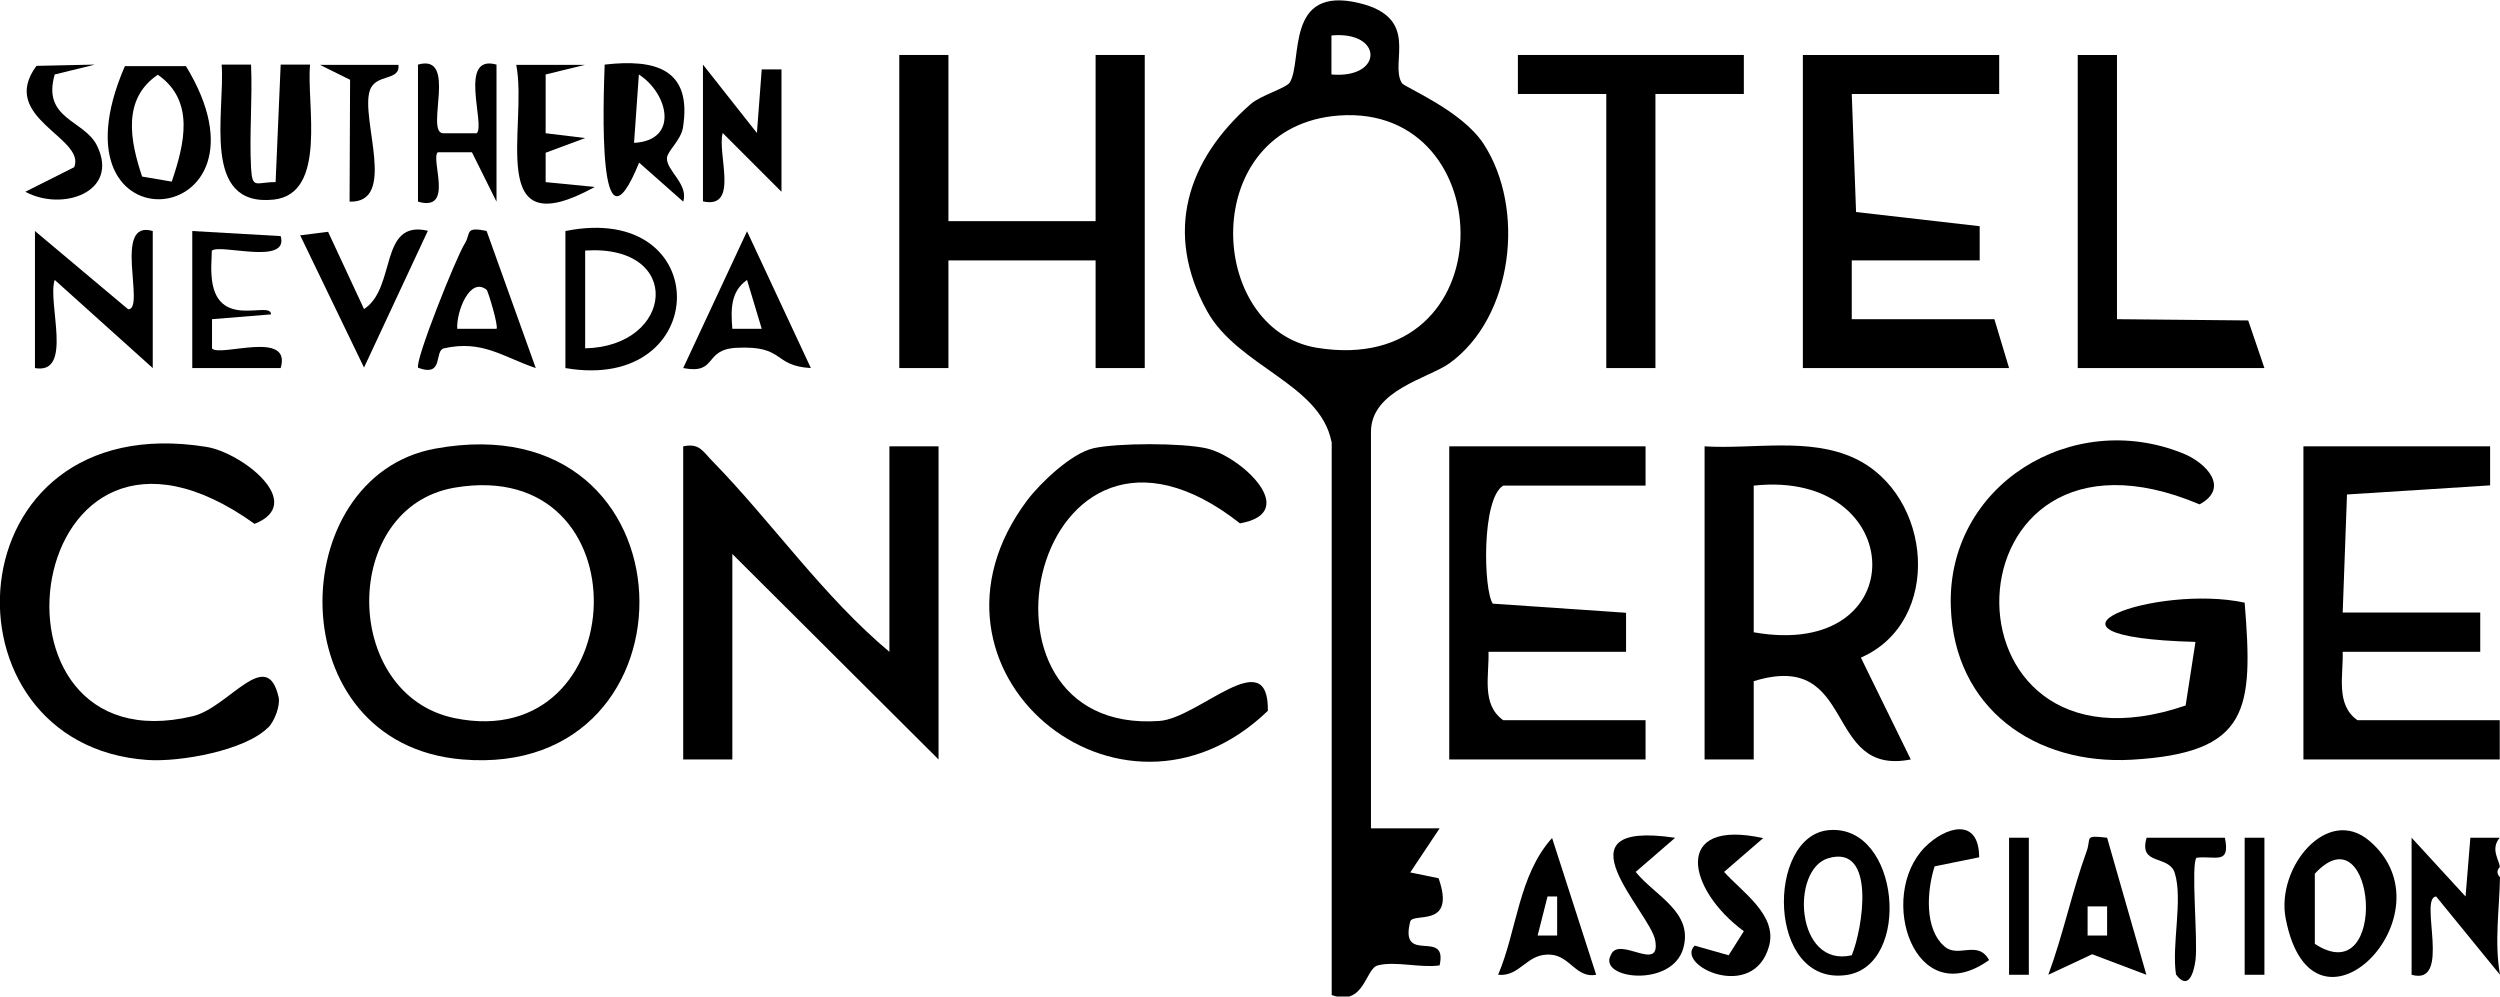
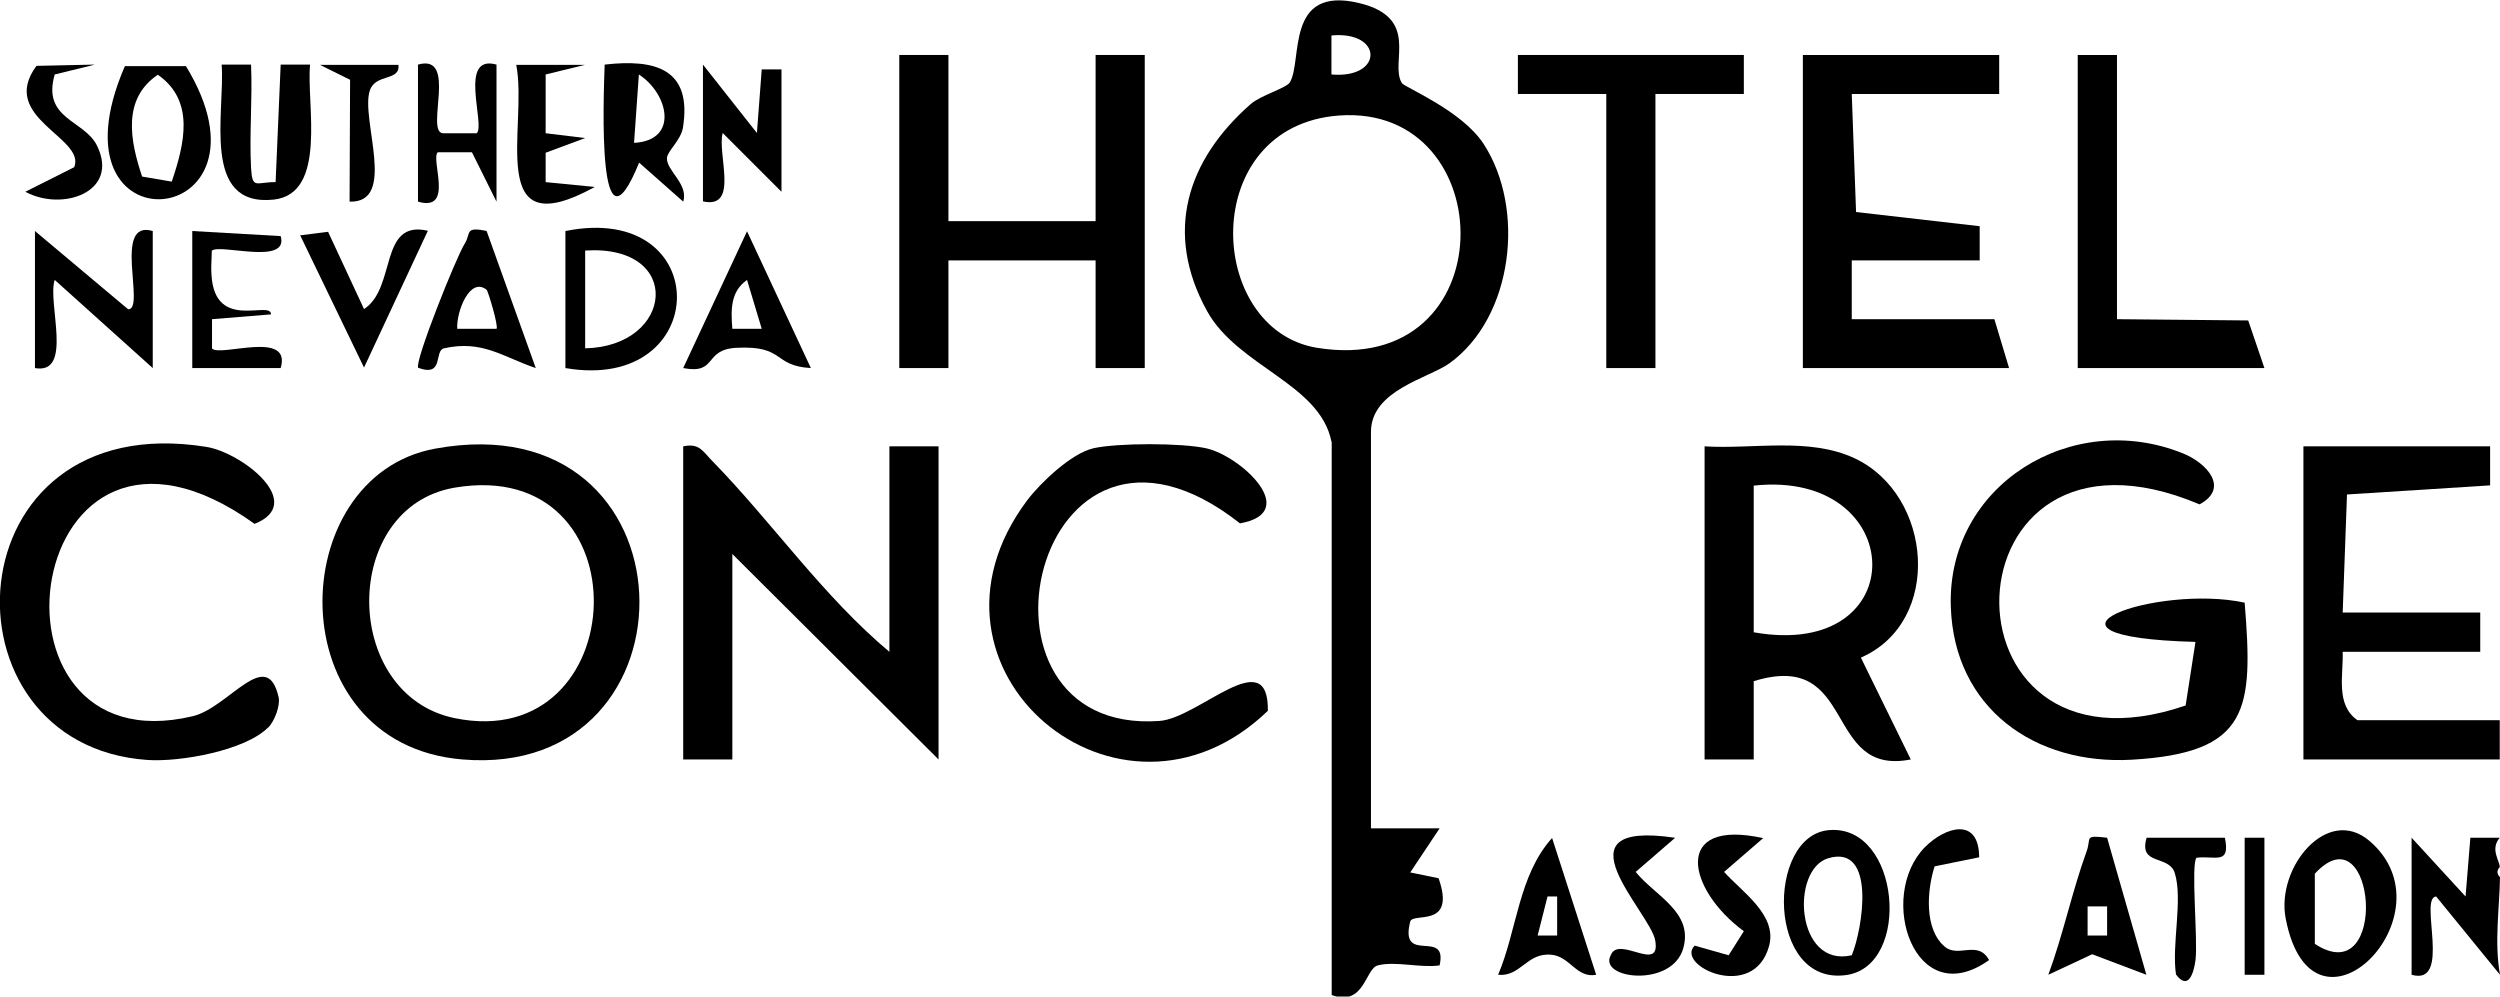
<svg xmlns="http://www.w3.org/2000/svg" id="Layer_1" width="98.69" height="39.34" version="1.1" viewBox="0 0 98.69 39.34">
  <path d="M52.56,17.43c-.46-2.29-3.69-2.95-4.91-5.15-1.72-3.12-.78-5.97,1.72-8.17.4-.35,1.41-.63,1.55-.86.51-.86-.2-3.83,2.73-3.13,2.45.59,1.19,2.35,1.69,3.16.11.17,2.35,1.07,3.22,2.39,1.68,2.57,1.17,6.86-1.34,8.67-.82.59-3.1,1.06-3.1,2.71v15.65h2.71s-1.16,1.74-1.16,1.74l1.12.23c.7,2-1.02,1.33-1.12,1.71-.44,1.74,1.49.24,1.16,1.73-.75.11-1.75-.18-2.44,0-.5.12-.52,1.64-1.82,1.17v-21.83ZM52.56,2.94c2.06.18,2.05-1.73,0-1.54v1.54ZM52.86,4.56c-5.58.41-5.27,8.45-.87,9.17,7.47,1.21,7.34-9.64.87-9.17Z" />
  <path d="M35.11,25.73v-8.11h1.94v12.36l-8.14-8.11v8.11h-1.94v-12.36c.65-.14.78.21,1.16.59,2.36,2.42,4.37,5.34,6.99,7.53Z" />
  <path d="M17.18,17.71c10.43-1.91,10.69,13.08,1.07,12.27-7.29-.61-7.06-11.18-1.07-12.27ZM17.95,19.25c-4.52.77-4.48,8.18,0,9.1,7.08,1.45,7.56-10.38,0-9.1Z" />
  <path d="M67.29,17.62c1.93.12,4.12-.37,5.92.47,3.08,1.44,3.5,6.45.25,7.87l1.97,4.02c-3.48.69-2.09-4.36-6.2-3.09v3.09s-1.94,0-1.94,0v-12.36ZM69.23,24.96c6.36,1.13,6.12-6.45,0-5.79v5.79Z" />
  <path d="M86.67,25.34c-7.38-.2-1.54-2.3,1.94-1.55.34,4.22.2,5.93-4.45,6.2-3.84.22-7.02-2.04-7.15-6.04-.16-4.8,4.78-7.83,9.17-6.05.94.38,1.84,1.37.65,2.01-10.25-4.33-10.64,11.39-.55,7.94l.39-2.52Z" />
  <polygon points="37.44 2.17 37.44 8.73 43.25 8.73 43.25 2.17 45.19 2.17 45.19 14.53 43.25 14.53 43.25 10.28 37.44 10.28 37.44 14.53 35.5 14.53 35.5 2.17 37.44 2.17" />
  <polygon points="78.92 2.17 78.92 3.71 73.1 3.71 73.27 8.37 78.15 8.93 78.15 10.28 73.1 10.28 73.1 12.6 78.73 12.6 79.31 14.53 71.17 14.53 71.17 2.17 78.92 2.17" />
-   <path d="M64.96,17.62v1.55h-5.62c-.86.52-.78,4.13-.41,4.66l5.26.36v1.54h-5.43c.03.94-.29,2.08.58,2.7h5.62v1.55h-7.75v-12.36h7.75Z" />
  <path d="M98.3,17.62v1.54s-5.65.36-5.65.36l-.17,4.66h5.43v1.55h-5.43c.03.94-.29,2.08.58,2.7h5.62v1.55h-7.75v-12.36h7.37Z" />
  <path d="M10.58,28.72c-.9.91-3.48,1.37-4.76,1.28-8.41-.58-7.78-13.98,2.32-12.36,1.4.22,3.98,2.22,1.91,3.04C.85,14.09-1.26,30.4,7.62,28.27c1.41-.34,2.92-2.8,3.38-.74.07.33-.17.95-.41,1.19Z" />
  <path d="M43.14,17.7c.96-.22,3.52-.22,4.49,0,1.36.31,3.75,2.53,1.32,2.96-8.15-6.41-11.41,8.39-3.18,7.8,1.56-.11,4.32-3.12,4.28-.4-5.83,5.62-14.51-1.63-9.5-8.31.52-.69,1.74-1.85,2.6-2.05Z" />
  <polygon points="68.84 2.17 68.84 3.71 65.35 3.71 65.35 14.53 63.41 14.53 63.41 3.71 59.92 3.71 59.92 2.17 68.84 2.17" />
  <polygon points="83.57 2.17 83.57 12.6 88.75 12.65 89.39 14.53 82.02 14.53 82.02 2.17 83.57 2.17" />
  <path d="M93.53,33.19c3.39,2.88-2.24,8.57-3.3,3.07-.39-2.01,1.64-4.48,3.3-3.07ZM91.38,37.26c2.96,1.94,2.41-5.38,0-2.77v2.77Z" />
  <path d="M1.38,9.12l3.68,3.09c.7.01-.63-3.57.97-3.09v5.41l-3.87-3.48c-.3.89.75,3.75-.78,3.48v-5.41Z" />
  <path d="M22.32,14.53v-5.41c5.93-1.19,5.81,6.41,0,5.41ZM23.1,13.75c3.51-.07,3.91-4.11,0-3.86v3.86Z" />
  <path d="M9.91,2.55c.06,1.35-.07,2.72,0,4.07.05.88.2.56.97.57l.2-4.64h1.16c-.15,1.55.7,5.1-1.44,5.33-2.88.3-1.91-3.45-2.05-5.33h1.16Z" />
  <path d="M72.2,32.77c2.81-.24,3.28,5.35.69,5.72-3.15.45-3.18-5.51-.69-5.72ZM73.1,37.71c.43-1.03.98-4.4-.93-3.83-1.5.45-1.28,4.34.93,3.83Z" />
  <path d="M4.93,2.61h2.41c3.98,6.53-5.65,7.47-2.41,0ZM6.78,7.17c.5-1.48.93-3.19-.55-4.22-1.42.96-1.09,2.62-.62,4.02l1.17.2Z" />
  <path d="M98.69,34.62c-.02,1.26-.23,2.56,0,3.86l-2.52-3.09c-.7.04.64,3.55-.97,3.09v-5.41l2.13,2.32.19-2.32h1.16c-.39.46,0,.9,0,1.16-.12.13-.12.26,0,.39Z" />
  <path d="M26.97,7.96l-1.74-1.54c-1.66,4.09-1.41-2.46-1.36-3.87,2.01-.23,3.46.17,3.09,2.49-.08.49-.61.92-.63,1.19-.04.5.86,1.03.64,1.73ZM25.03,5.64c1.8-.1,1.34-1.96.19-2.7l-.19,2.7Z" />
  <path d="M19.21,9.12l1.94,5.41c-1.3-.44-2.11-1.12-3.62-.78-.41.09.02,1.15-1.02.77-.17-.2,1.51-4.4,1.84-4.91.25-.4-.02-.68.87-.49ZM19.21,11.44c-.66-.53-1.2.86-1.16,1.54h1.55c.09-.08-.33-1.49-.39-1.54Z" />
  <path d="M32.01,14.53c-1.53-.09-1-.9-2.94-.8-1.32.07-.73,1.06-2.1.8l2.52-5.4,2.52,5.4ZM30.07,12.98l-.58-1.93c-.66.46-.64,1.19-.58,1.93h1.16Z" />
  <path d="M27.75,2.55l2.13,2.7.19-2.51h.78s0,4.83,0,4.83l-2.32-2.32c-.23.82.67,3.02-.78,2.7V2.55Z" />
  <path d="M83.18,33.07l1.55,5.41-2.14-.81-1.73.81c.58-1.57.94-3.3,1.51-4.87.2-.54-.13-.65.81-.54ZM83.18,35.78h-.77v1.15h.77v-1.15Z" />
  <path d="M7.59,9.12l3.49.2c.34,1.18-2.43.28-2.72.58,0,.32-.04.65-.01.97.14,2.23,2.34.96,2.35,1.54l-2.33.19v1.16c.33.34,3.16-.75,2.71.77h-3.49s0-5.41,0-5.41Z" />
  <path d="M16.5,2.55c1.58-.45.29,2.61.97,2.71h1.35c.35-.33-.75-3.14.78-2.71v5.41l-.97-1.95h-1.35c-.29.29.66,2.37-.78,1.95V2.55Z" />
  <path d="M63.02,38.48c-.78.15-1.04-.72-1.77-.79-.98-.1-1.22.88-2.11.79.75-1.77.8-3.92,2.13-5.4l1.74,5.4ZM61.47,36.93v-1.54s-.38,0-.38,0l-.39,1.54h.77Z" />
  <path d="M23.09,2.56l-1.55.38v2.32s1.56.19,1.56.19l-1.56.58v1.16s1.94.19,1.94.19c-4.37,2.41-2.63-2.38-3.1-4.82h2.71Z" />
  <path d="M69.61,33.08l-1.55,1.34c.72.8,2.1,1.7,1.78,2.91-.6,2.26-3.74.78-2.94,0l1.34.38.6-.95c-2.24-1.64-2.85-4.48.78-3.67Z" />
  <path d="M12.96,9.17l1.41,3.03c1.29-.83.58-3.54,2.52-3.09l-2.52,5.4-2.52-5.22,1.11-.14Z" />
  <path d="M66.12,33.08l-1.55,1.34c.77.95,2.28,1.58,1.88,3.01-.44,1.58-3.39,1.22-2.86.27.31-.79,1.99.74,1.75-.58-.2-1.12-4.06-4.76.77-4.05Z" />
  <path d="M78.14,33.84l-1.77.36c-.3.95-.42,2.47.4,3.17.54.46,1.31-.28,1.75.53-2.94,2.1-4.45-2.51-2.53-4.46.81-.81,2.13-1.2,2.14.4Z" />
  <path d="M3.71,2.56l-1.55.38c-.51,1.77,1.17,1.79,1.67,2.81.9,1.84-1.38,2.61-2.83,1.82l1.93-.97c.47-1.17-3.01-1.95-1.49-4l2.27-.05Z" />
  <path d="M87.83,33.07c.22,1.09-.37.7-1.12.79-.23.26.06,3.23-.04,4.04-.07.53-.29,1.21-.77.57-.18-1.17.28-2.96-.05-4.01-.23-.73-1.44-.27-1.11-1.39h3.1Z" />
  <path d="M15.73,2.56c.07.66-.9.33-1.13,1.01-.38,1.12,1.1,4.45-.8,4.39l.02-4.81-1.19-.59h3.1Z" />
-   <rect x="79.31" y="33.07" width=".78" height="5.41" />
  <rect x="88.61" y="33.07" width=".78" height="5.41" />
</svg>